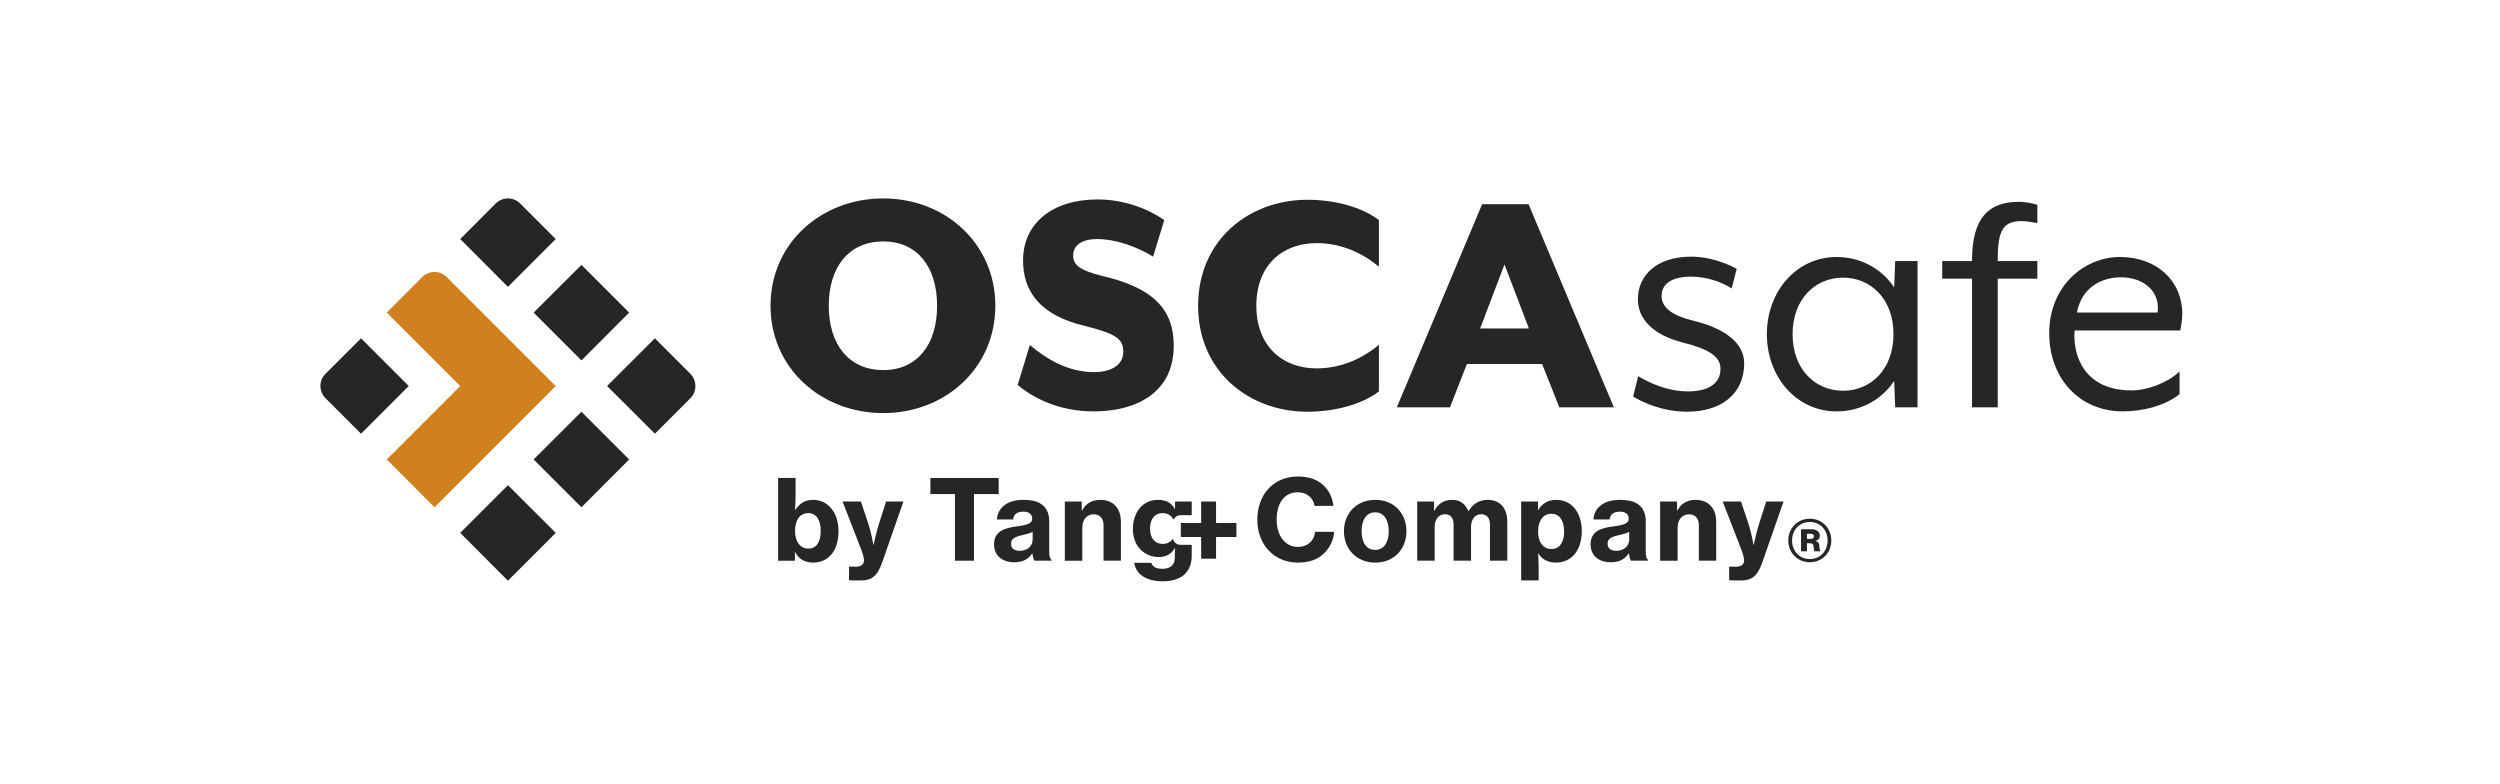
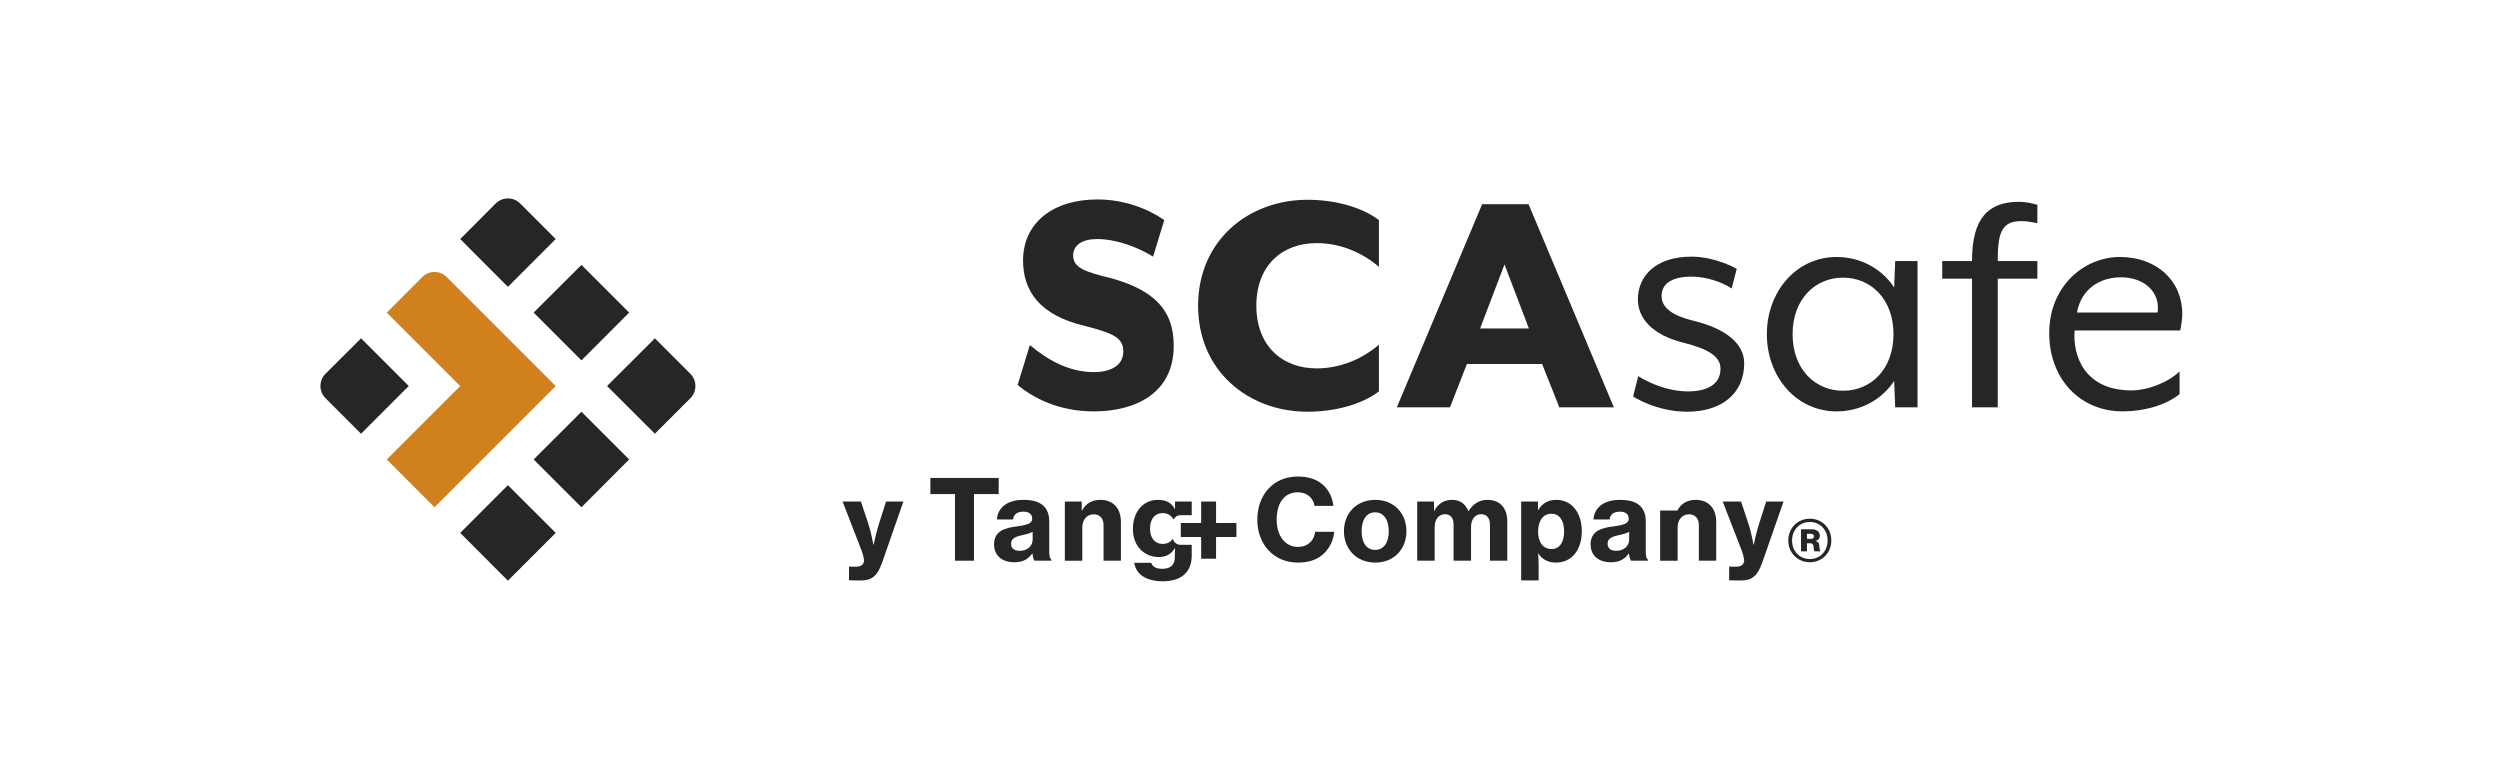
<svg xmlns="http://www.w3.org/2000/svg" id="Layer_1" version="1.1" viewBox="0 0 765 240">
  <defs>
    <style>
      .st0 {
        fill: none;
      }

      .st1 {
        fill: #262626;
      }

      .st2 {
        fill: #d0801c;
      }
    </style>
  </defs>
  <g>
    <g>
-       <path class="st1" d="M235.78,93.559c0-19.064,15.437-32.842,34.501-32.842,18.96,0,34.294,13.779,34.294,32.842s-15.334,32.844-34.294,32.844c-19.064,0-34.501-13.781-34.501-32.844ZM286.754,93.559c0-11.914-6.112-19.686-16.473-19.686-10.464,0-16.682,7.772-16.682,19.686s6.218,19.686,16.682,19.686c10.361,0,16.473-7.77,16.473-19.686Z" />
      <path class="st1" d="M311.401,117.804l3.73-12.226c4.662,3.937,11.397,8.289,19.583,8.289,5.076,0,9.015-1.968,9.015-6.321,0-4.04-2.694-5.492-11.606-7.77-14.194-3.317-19.064-10.88-19.064-20.099,0-11.293,8.912-18.65,22.794-18.65,8.186,0,15.543,2.901,20.412,6.321l-3.42,11.188c-4.662-2.901-11.19-5.386-17.199-5.386-4.456,0-7.253,1.865-7.253,4.973,0,2.901,1.865,4.559,8.912,6.321,15.54,3.624,21.861,10.152,21.861,21.342,0,14.61-11.81,20.099-24.452,20.099-10.671,0-18.441-4.04-23.313-8.08Z" />
      <path class="st1" d="M366.62,93.559c0-20.099,15.54-32.429,33.465-32.429,8.496,0,16.682,2.279,21.861,6.218v14.298c-4.973-4.249-11.604-7.253-19.064-7.253-10.464,0-18.441,6.734-18.441,19.167,0,12.329,7.977,19.167,18.441,19.167,7.46,0,14.091-3.004,19.064-7.251v14.298c-5.179,3.937-13.365,6.215-21.861,6.215-17.924,0-33.465-12.329-33.465-32.429Z" />
      <path class="st1" d="M453.538,62.476h14.194l26.11,62.166h-16.68l-5.285-13.262h-23.003l-5.179,13.262h-16.266l26.108-62.166ZM467.838,100.502l-7.46-19.583-7.46,19.583h14.92Z" />
      <path class="st1" d="M499.742,121.327l1.553-6.218c3.004,1.865,8.806,4.662,15.23,4.662,5.595,0,9.947-1.968,9.947-6.941,0-3.939-4.042-6.114-11.397-7.979-9.532-2.382-13.884-7.46-13.884-13.262,0-7.044,5.388-13.055,16.369-13.055,7.46,0,13.884,3.73,13.884,3.73l-1.555,6.011c-3.108-2.074-7.873-3.627-12.329-3.627-6.112,0-9.116,2.279-9.116,5.905,0,3.833,3.728,6.112,9.635,7.563,10.258,2.487,15.646,7.15,15.646,13.055,0,9.428-7.15,14.815-17.407,14.815-9.635,0-16.576-4.66-16.576-4.66Z" />
      <path class="st1" d="M540.66,102.262c0-13.053,9.015-23.623,21.344-23.623,7.354,0,13.882,3.627,17.612,9.325l.312-8.08h6.838v44.758h-6.838l-.312-8.082c-3.73,5.698-10.258,9.325-17.612,9.325-12.329,0-21.344-10.568-21.344-23.623ZM579.409,102.262c0-10.774-6.941-17.302-15.437-17.302s-15.437,6.528-15.437,17.302,6.941,17.304,15.437,17.304,15.437-6.528,15.437-17.304Z" />
      <path class="st1" d="M603.439,85.27h-9.118v-5.386h9.118v-.103c0-13.055,4.973-18.028,14.401-18.028,1.968,0,4.352.517,5.595.932v5.595c-1.553-.312-3.418-.622-4.766-.622-5.492,0-7.357,2.485-7.357,11.604v.622h12.123v5.386h-12.123v39.372h-7.873v-39.372Z" />
      <path class="st1" d="M627.06,101.951c0-14.401,10.671-23.313,21.652-23.313,11.19,0,19.066,7.253,19.066,17.407,0,1.553-.312,3.523-.622,5.076h-32.328c-.62,7.873,3.11,18.34,17.407,18.34,5.076,0,11.293-2.487,14.711-5.804v6.943c-4.247,3.418-10.878,5.283-17.405,5.283-13.159,0-22.481-10.049-22.481-23.933ZM660.212,95.631c.932-6.008-3.833-10.774-11.19-10.774-6.319,0-12.12,3.42-13.469,10.774h24.659Z" />
    </g>
    <g>
-       <path class="st1" d="M243.313,168.921h-.069v2.654h-5.138v-25.32h5.344v5.547c0,1.532-.104,3.098-.171,4.187h.102c1.225-1.838,2.892-3.029,5.411-3.029,4.695,0,7.793,4.016,7.793,9.563,0,5.989-3.062,9.63-7.759,9.63-2.415,0-4.458-1.02-5.513-3.233ZM251.141,162.489c0-3.233-1.261-5.479-3.778-5.479-2.792,0-4.083,2.383-4.083,5.514,0,3.165,1.531,5.343,4.117,5.343,2.484,0,3.744-2.11,3.744-5.378Z" />
      <path class="st1" d="M259.799,177.564v-4.185h.273c.069.034,1.6.034,1.737.034,1.666,0,2.484-.613,2.586-1.838,0-.613-.306-2.007-.953-3.642l-5.615-14.463h5.615l2.313,6.942c.818,2.451,1.498,6.296,1.498,6.296h.069s.818-3.88,1.6-6.296l2.211-6.942h5.309l-6.465,18.547c-1.465,4.187-3.131,5.616-6.603,5.616-.171,0-3.47-.034-3.574-.069Z" />
      <path class="st1" d="M547.213,165.399c0-3.852,2.917-6.677,6.608-6.677,3.669,0,6.562,2.825,6.562,6.677,0,3.805-2.894,6.652-6.562,6.652-3.691,0-6.608-2.848-6.608-6.652ZM559.244,165.399c0-3.282-2.324-5.674-5.423-5.674-3.145,0-5.446,2.392-5.446,5.674,0,3.258,2.301,5.673,5.446,5.673,3.099,0,5.423-2.414,5.423-5.673ZM551.109,161.958h3.304c1.344,0,2.461.66,2.461,1.937,0,.797-.342,1.344-1.298,1.64v.046c.775.205,1.002.479,1.117,1.231.114.683.069,1.617.342,1.709v.181h-1.8c-.205-.114-.205-.911-.296-1.572-.069-.592-.387-.888-1.026-.888h-.98v2.46h-1.823v-6.744ZM552.932,164.897h1.162c.638,0,.957-.251.957-.775,0-.479-.273-.775-.934-.775h-1.185v1.55Z" />
      <path class="st1" d="M384.737,159.016c0-7.556,4.867-13.206,12.423-13.206,2.79,0,5.207.681,6.943,1.974,2.281,1.668,3.608,4.152,3.914,7.011h-5.786c-.34-2.382-2.247-4.152-5.106-4.152-4.322,0-6.466,3.574-6.466,8.373,0,4.833,2.519,8.339,6.501,8.339,3.097,0,5.003-2.008,5.275-4.629h5.82c-.17,2.519-1.327,4.867-3.063,6.569-1.906,1.872-4.493,2.859-8.032,2.859-7.386,0-12.423-5.582-12.423-13.138Z" />
      <path class="st1" d="M411.245,162.555c0-5.445,3.812-9.598,9.598-9.598,5.752,0,9.529,4.152,9.529,9.598,0,5.412-3.777,9.598-9.529,9.598-5.786,0-9.598-4.186-9.598-9.598ZM424.962,162.555c0-3.437-1.498-5.786-4.152-5.786-2.723,0-4.152,2.348-4.152,5.786,0,3.404,1.429,5.718,4.152,5.718,2.655,0,4.152-2.314,4.152-5.718Z" />
      <path class="st1" d="M433.665,153.468h5.139v2.825h.102c1.157-2.144,2.893-3.336,5.446-3.336,2.382,0,4.05,1.191,4.969,3.438h.069c1.498-2.417,3.472-3.438,5.752-3.438,4.016,0,6.093,2.655,6.093,6.671v11.946h-5.31v-11.061c0-1.974-.953-3.165-2.689-3.165-1.906,0-3.098,1.6-3.098,3.914v10.312h-5.344v-11.061c0-1.974-.885-3.165-2.654-3.165-1.873,0-3.131,1.6-3.131,3.914v10.312h-5.344v-18.107Z" />
      <path class="st1" d="M465.481,153.468h5.139v2.587h.102c1.225-2.076,3.029-3.098,5.514-3.098,4.799,0,7.794,4.016,7.794,9.564,0,5.888-3.131,9.632-7.965,9.632-2.382,0-4.289-1.056-5.344-2.825h-.068c.068.681.17,2.008.17,3.948v4.323h-5.344v-24.131ZM478.618,162.692c0-3.233-1.259-5.479-3.88-5.479-2.756,0-4.084,2.416-4.084,5.479,0,3.098,1.429,5.31,4.152,5.31,2.416,0,3.811-2.076,3.811-5.31Z" />
      <path class="st1" d="M498.462,169.363h-.069c-1.191,1.668-2.688,2.689-5.479,2.689-3.574,0-6.194-1.906-6.194-5.48,0-4.016,3.165-5.037,7.113-5.514,3.234-.442,4.561-.953,4.561-2.314,0-1.294-.851-2.178-2.688-2.178-2.043,0-3.03.953-3.165,2.382h-4.936c.136-3.098,2.655-5.99,8.032-5.99,2.314,0,3.948.34,5.207,1.089,1.872,1.089,2.757,2.961,2.757,5.411v9.291c0,1.43.204,2.213.681,2.519v.306h-5.207c-.273-.408-.511-1.191-.613-2.212ZM498.529,165.074v-2.348c-.782.477-1.94.749-3.131,1.022-2.348.51-3.472,1.089-3.472,2.654s1.191,2.144,2.655,2.144c2.382,0,3.948-1.498,3.948-3.472Z" />
-       <path class="st1" d="M513.179,156.225h.102c1.123-2.178,3.063-3.268,5.582-3.268,3.982,0,6.297,2.655,6.297,6.705v11.912h-5.31v-10.891c0-1.974-1.055-3.301-3.029-3.301-2.076,0-3.472,1.668-3.472,3.982v10.211h-5.344v-18.107h5.173v2.757Z" />
+       <path class="st1" d="M513.179,156.225h.102c1.123-2.178,3.063-3.268,5.582-3.268,3.982,0,6.297,2.655,6.297,6.705v11.912h-5.31v-10.891c0-1.974-1.055-3.301-3.029-3.301-2.076,0-3.472,1.668-3.472,3.982v10.211h-5.344v-18.107v2.757Z" />
      <path class="st1" d="M529.119,177.565v-4.186h.272c.069.034,1.6.034,1.736.034,1.668,0,2.484-.612,2.586-1.838,0-.612-.306-2.008-.953-3.641l-5.615-14.465h5.615l2.314,6.944c.817,2.45,1.498,6.296,1.498,6.296h.069s.816-3.88,1.599-6.296l2.212-6.944h5.31l-6.467,18.549c-1.463,4.186-3.131,5.615-6.603,5.615-.17,0-3.472-.034-3.574-.068Z" />
      <path class="st1" d="M284.699,146.252h20.897v4.936h-7.556v20.387h-5.82v-20.387h-7.521v-4.936Z" />
      <path class="st1" d="M315.923,169.362h-.068c-1.191,1.668-2.689,2.689-5.48,2.689-3.574,0-6.194-1.906-6.194-5.48,0-4.016,3.165-5.037,7.114-5.514,3.233-.442,4.561-.953,4.561-2.314,0-1.294-.851-2.178-2.689-2.178-2.042,0-3.029.953-3.165,2.382h-4.936c.136-3.098,2.655-5.99,8.032-5.99,2.314,0,3.948.34,5.207,1.089,1.873,1.089,2.757,2.961,2.757,5.411v9.291c0,1.43.204,2.213.681,2.519v.306h-5.207c-.273-.408-.51-1.191-.613-2.212ZM315.991,165.074v-2.348c-.783.477-1.94.749-3.131,1.022-2.348.51-3.472,1.089-3.472,2.654s1.191,2.144,2.655,2.144c2.382,0,3.948-1.498,3.948-3.472Z" />
      <path class="st1" d="M331.016,156.225h.102c1.123-2.178,3.064-3.268,5.582-3.268,3.982,0,6.296,2.655,6.296,6.705v11.912h-5.309v-10.891c0-1.974-1.056-3.301-3.029-3.301-2.076,0-3.472,1.668-3.472,3.982v10.211h-5.344v-18.107h5.173v2.757Z" />
      <path class="st1" d="M361.219,166.708c-1.14,0-2.091-.802-2.325-1.872-.629.989-1.656,1.6-3.141,1.6-2.382,0-3.846-1.838-3.846-4.697,0-2.893,1.464-4.731,3.812-4.731,1.619,0,2.743.768,3.367,1.987.387-.791,1.193-1.341,2.133-1.341h3.452v-4.186h-5.106v2.314h-.068c-1.022-2.008-2.757-2.825-5.208-2.825-4.458,0-7.623,3.642-7.623,8.917,0,5.48,3.71,8.577,7.896,8.577,2.247,0,3.846-.885,4.901-2.655h.136c-.068.612-.102,1.463-.102,2.382v.374c0,2.212-1.26,3.506-3.778,3.506-2.076,0-3.097-.749-3.437-1.838h-5.207c.544,3.574,3.744,5.65,8.713,5.65,2.654,0,4.969-.613,6.534-1.974,1.464-1.294,2.349-3.233,2.349-5.922v-3.268h-3.452Z" />
      <path class="st1" d="M361.325,160.036h6.229v-6.569h4.561v6.569h6.228v4.289h-6.228v6.637h-4.561v-6.637h-6.229v-4.289Z" />
    </g>
    <g>
      <path class="st2" d="M170.053,118.123l-37.1,37.1-14.598-14.631,22.468-22.468-22.468-22.468,10.864-10.898c2.052-2.052,5.415-2.052,7.467,0l33.366,33.366Z" />
      <g>
        <path class="st1" d="M125.082,118.123l-14.598,14.598-10.864-10.864c-2.085-2.052-2.085-5.415-.034-7.467l10.898-10.864,14.598,14.598Z" />
        <path class="st1" d="M170.053,73.153l-14.631,14.631-14.598-14.631,10.864-10.898c2.085-2.052,5.415-2.052,7.467,0l10.898,10.898Z" />
        <path class="st1" d="M211.256,121.857l-10.864,10.864-14.631-14.598,14.631-14.598,10.864,10.864c2.052,2.052,2.052,5.415,0,7.467Z" />
        <polygon class="st1" points="170.053 163.06 155.421 177.691 140.824 163.06 155.421 148.462 170.053 163.06" />
        <polygon class="st1" points="192.521 140.592 177.923 155.223 163.292 140.592 177.923 125.994 192.521 140.592" />
        <polygon class="st1" points="192.521 95.655 177.923 110.287 163.292 95.655 177.923 81.058 192.521 95.655" />
      </g>
    </g>
  </g>
  <rect class="st0" y="-1.403" width="765" height="242.807" />
</svg>